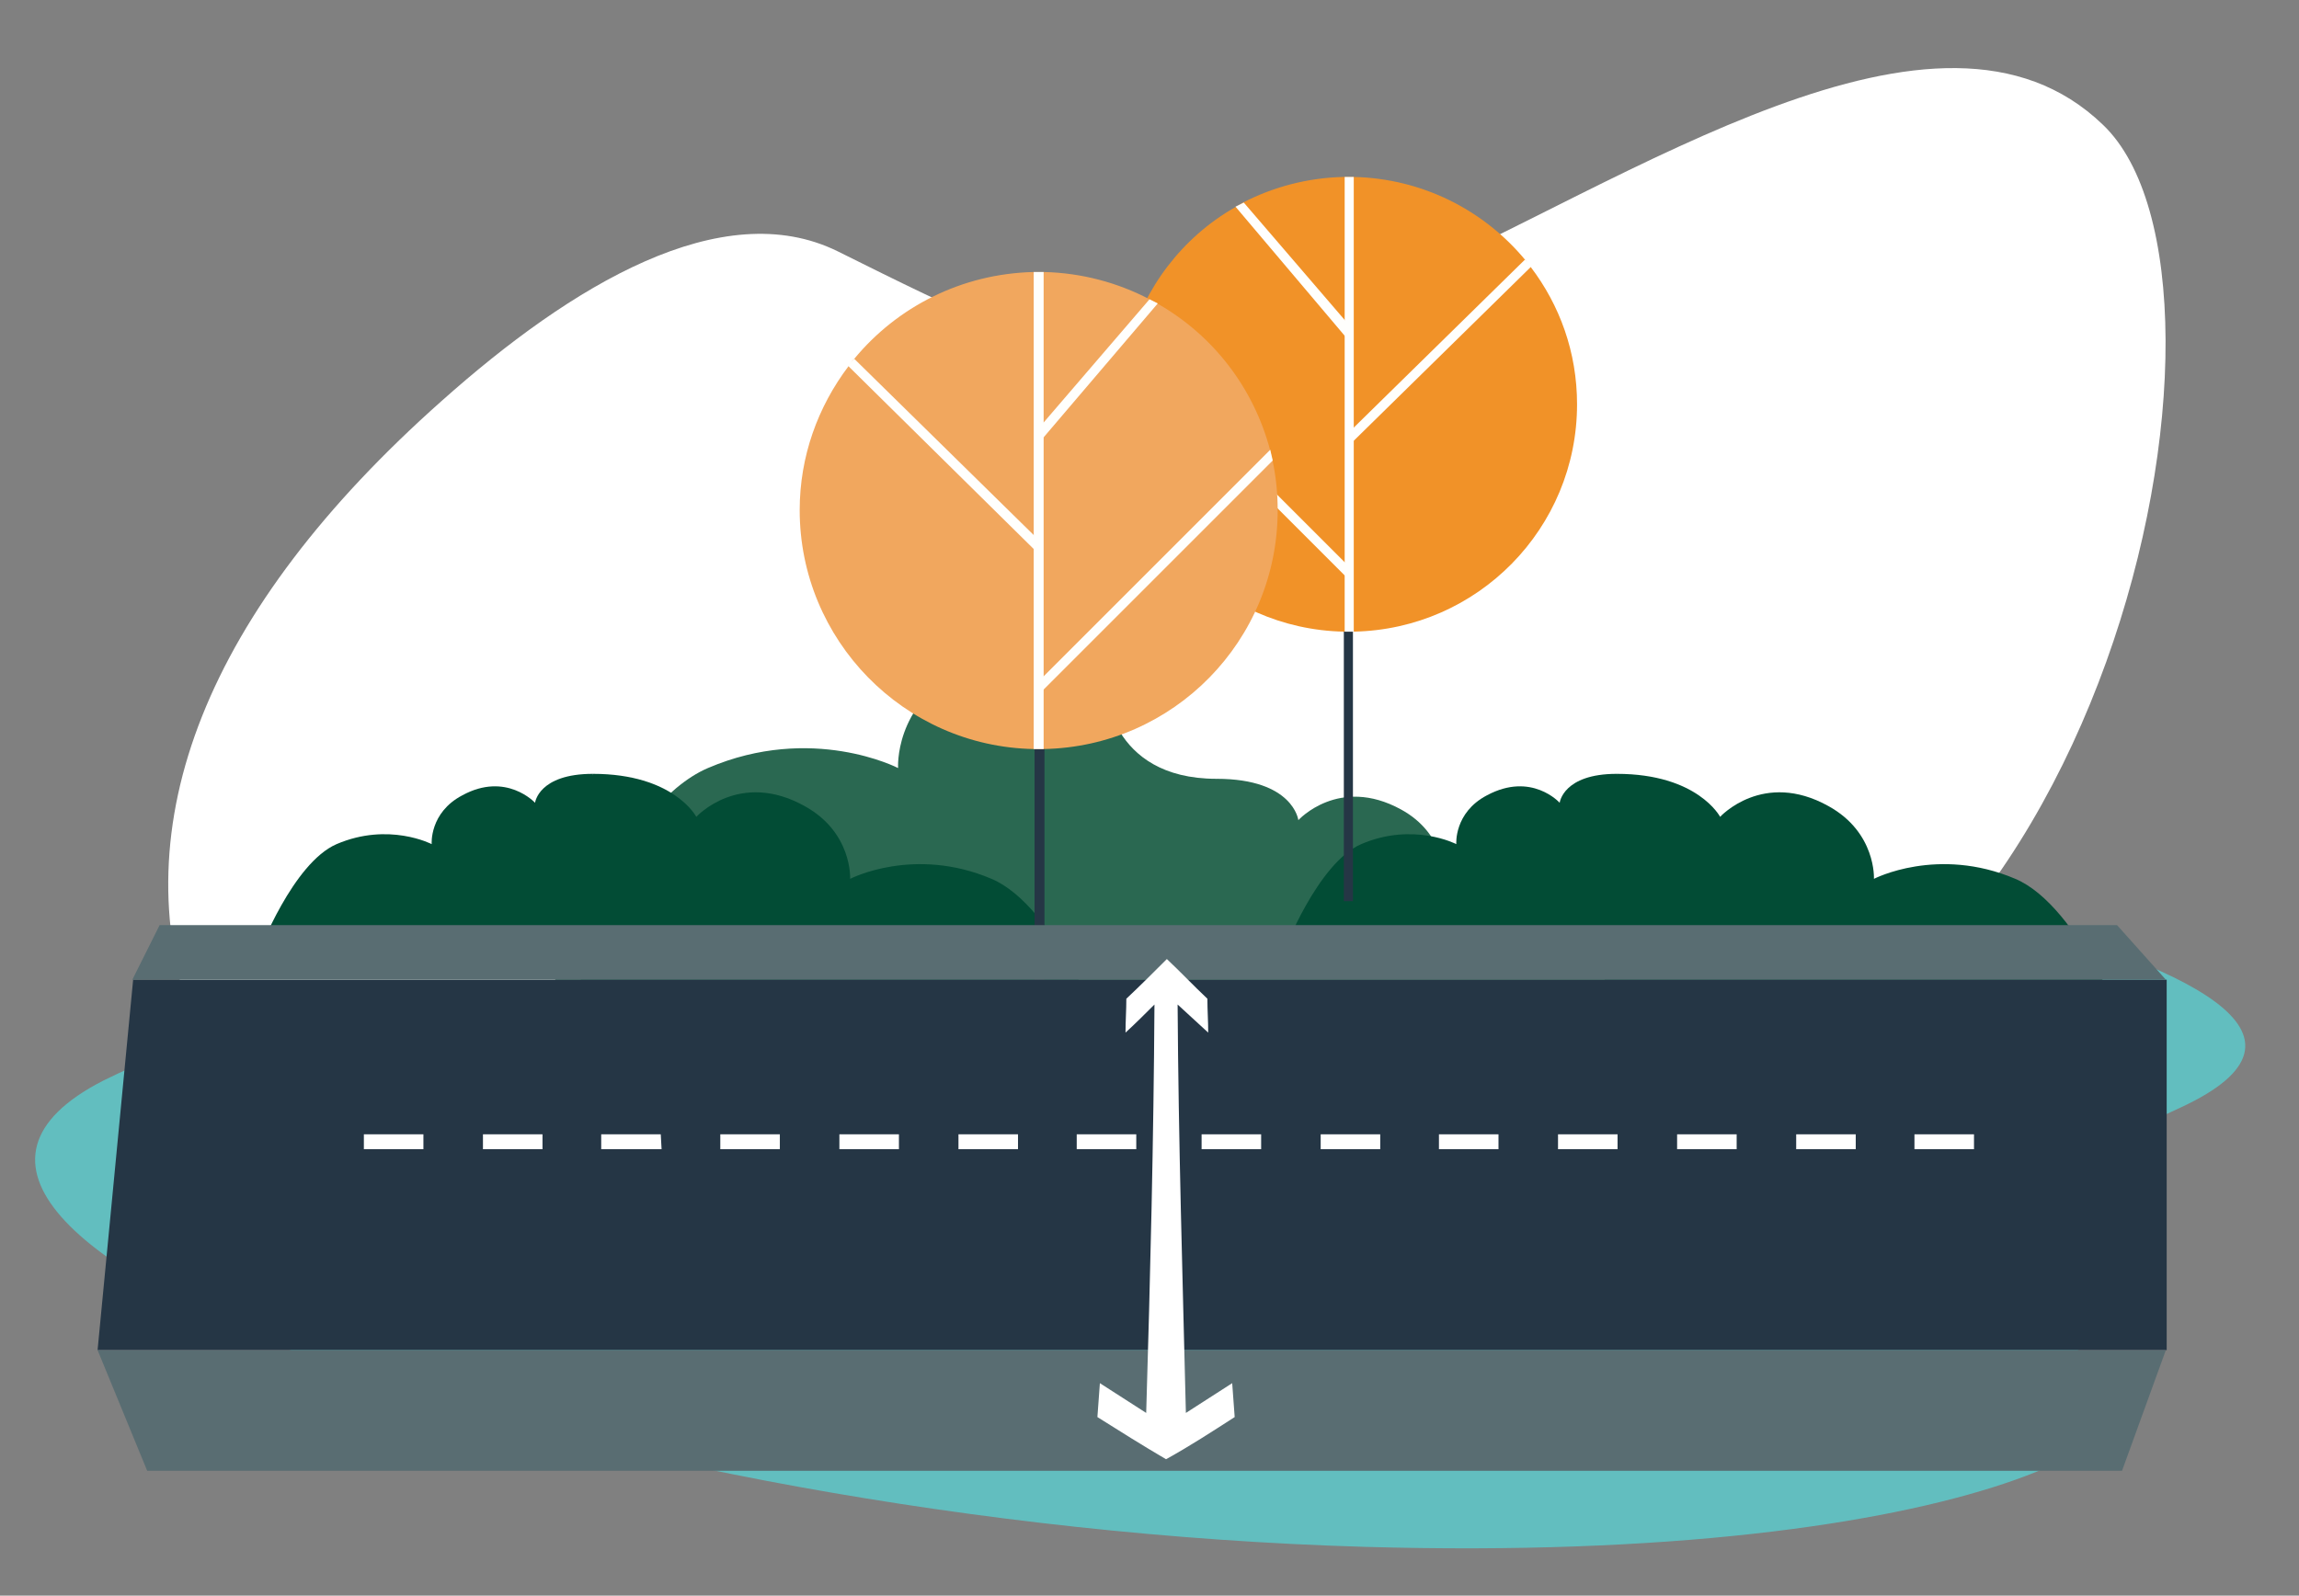
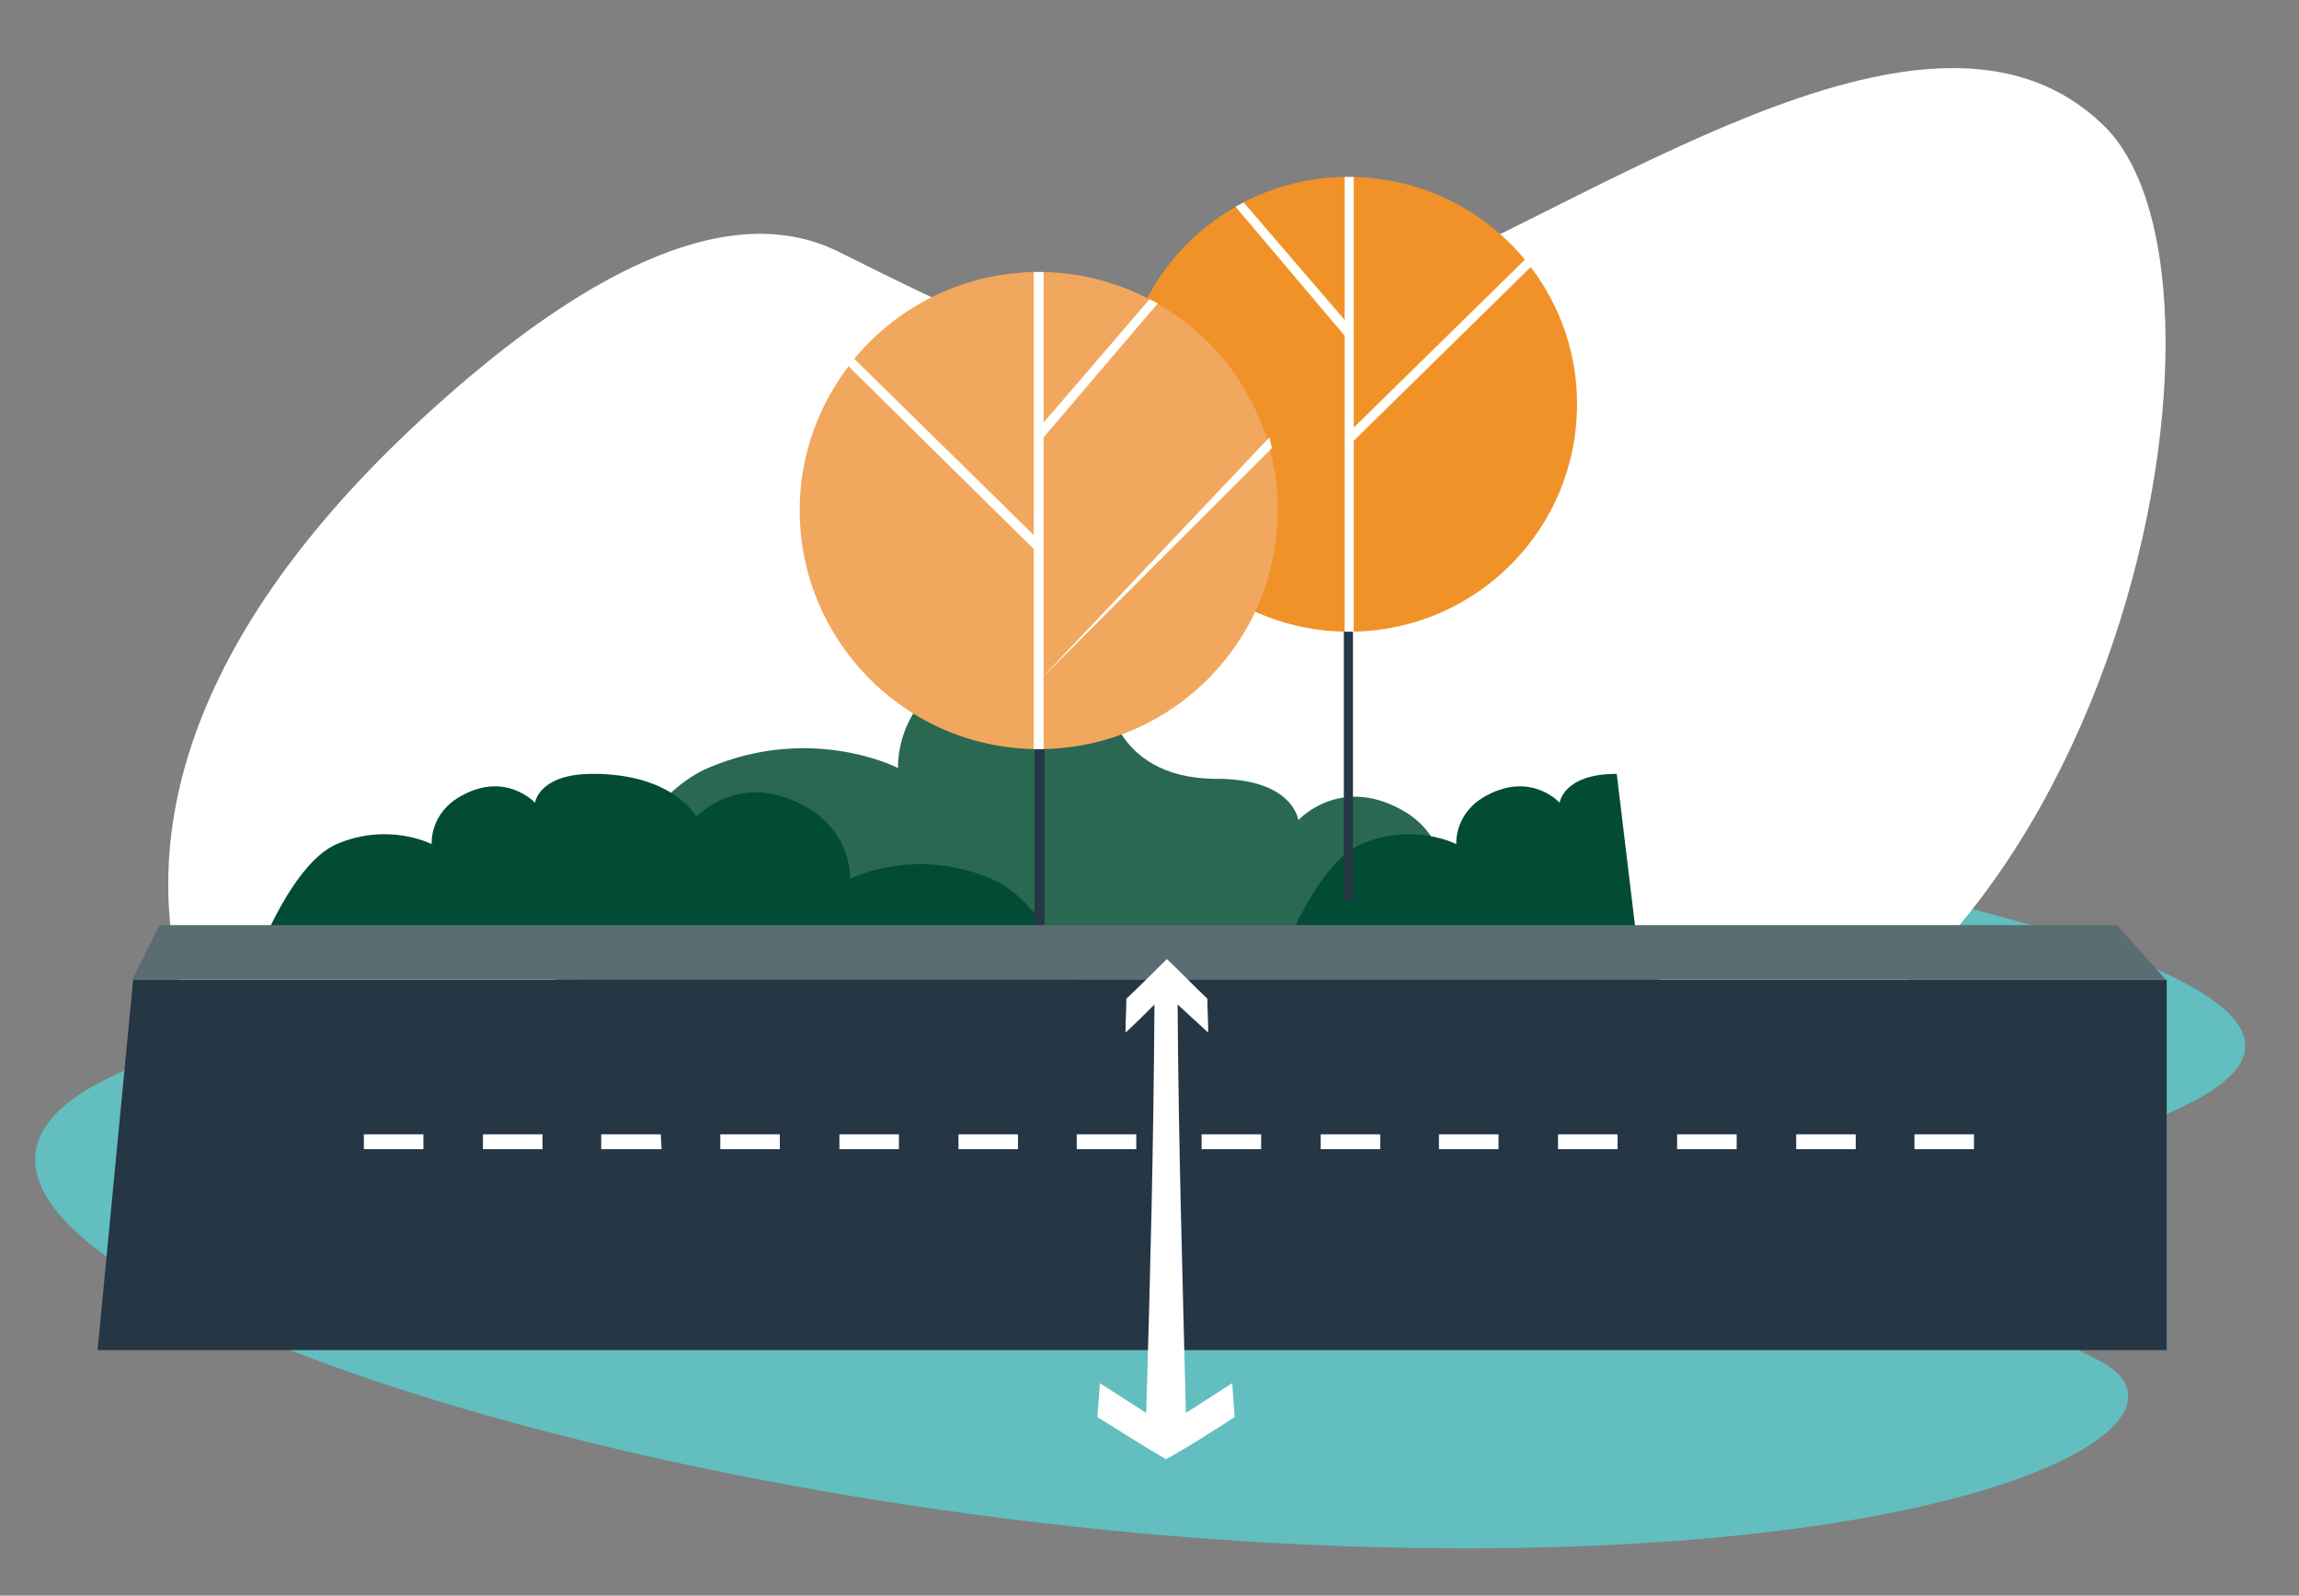
<svg xmlns="http://www.w3.org/2000/svg" version="1.1" id="Layer_1" x="0px" y="0px" viewBox="0 0 278 193" style="enable-background:new 0 0 278 193;" xml:space="preserve">
  <rect x="0" y="0" width="278" height="193" fill="#808080" stroke="none" />
  <style type="text/css">
	.st0{fill:#62BEBF;}
	.st1{fill:#FFFFFF;}
	.st2{fill:#2A6851;}
	.st3{fill:#024C35;}
	.st4{fill:#253645;}
	.st5{fill:#F19228;}
	.st6{fill:#FFFFFD;}
	.st7{fill:#F1A75E;}
	.st8{fill:#596D72;}
</style>
  <path class="st0" d="M102.1,106c45.2-8.8,91.8-7.5,136.2,3.9c26.1,6.8,44.4,15.3,25.3,24.1c-42.8,19.7-23.8,23.2-9.7,30.6  c14.2,7.5-15.4,24.6-88.8,22.5c-93.5-2.7-190-37.3-152.6-56.4C31.6,121.2,69.4,112.4,102.1,106z" />
  <path class="st1" d="M61.4,158.1c21.2,5.8,40-4.2,53.6-22.4c19.8-26.6,38.3,2.2,81.7-1.4c57.8-4.7,77.6-100.1,57.6-119.2  c-19.9-19.2-56.8,6.6-86.7,19.8s-36,10.6-66.3-4.5c-14-6.9-32.2,4.1-47.9,18.1c-28.5,25.3-38.7,51.3-30.1,75.2  C28.3,137.8,39.1,152,61.4,158.1z" />
  <path class="st2" d="M147.1,94.2v24.9h53.8c0,0-2.7-9.8-10.1-12.9c-8.9-3.8-16.2,0-16.2,0s0.3-5.3-5.2-8.3  c-7.5-4.1-12.4,1.3-12.4,1.3S156.4,94.2,147.1,94.2z" />
  <path class="st2" d="M147.1,94.2l5.7,24.9H66.9c0,0,8.2-21.7,18.7-26.2c12.6-5.4,23,0,23,0s-0.5-7.5,7.4-11.8  c10.7-5.9,17.6,1.8,17.6,1.8S134,94.2,147.1,94.2z" />
  <path class="st3" d="M71.7,93.6l2.6,21.6h-43c0,0,4.1-10.8,9.4-13.1c6.3-2.7,11.5,0,11.5,0s-0.3-3.8,3.7-5.9  c5.3-2.9,8.8,0.9,8.8,0.9S65.1,93.6,71.7,93.6z" />
  <path class="st3" d="M71.7,93.6l-1.9,32.2h64c0,0-6.1-16.2-13.9-19.5c-9.4-4-17.1,0-17.1,0s0.3-5.6-5.5-8.8  c-7.9-4.4-13.1,1.3-13.1,1.3S81.5,93.6,71.7,93.6z" />
  <path class="st3" d="M195.5,93.6l2.6,21.6h-42.9c0,0,4.1-10.8,9.4-13.1c6.3-2.7,11.5,0,11.5,0s-0.3-3.8,3.7-5.9  c5.4-2.9,8.8,0.9,8.8,0.9S189,93.6,195.5,93.6z" />
-   <path class="st3" d="M195.5,93.6l-1.9,32.2h64c0,0-6.1-16.2-13.9-19.5c-9.4-4-17.1,0-17.1,0s0.3-5.6-5.5-8.8  c-7.9-4.4-13.1,1.3-13.1,1.3S205.3,93.6,195.5,93.6z" />
  <path class="st4" d="M163.6,75.3h-1.1V109h1.1V75.3z" />
  <path class="st5" d="M190.7,48.9c0,15-12,27.2-27,27.5c-0.2,0-0.4,0-0.6,0c-0.2,0-0.4,0-0.6,0c-14.9-0.3-27-12.5-27-27.5  c0-1.9,0.2-3.8,0.6-5.6c0.1-0.4,0.2-0.9,0.3-1.3c1.9-7.2,6.6-13.3,12.9-16.9l1-0.6c3.7-1.9,7.8-3,12.2-3.1c0.2,0,0.4,0,0.6,0  c0.2,0,0.4,0,0.6,0c8.3,0.2,15.7,4,20.7,10c0.2,0.3,0.5,0.6,0.7,0.9C188.6,36.9,190.7,42.6,190.7,48.9z" />
  <path class="st6" d="M163.7,21.4v55h-1.1v-55c0.2,0,0.4,0,0.6,0C163.3,21.4,163.5,21.4,163.7,21.4z" />
  <path class="st6" d="M163.2,53.8l-0.4-1.2l21.6-21.2l0.8,0.8L163.2,53.8z" />
  <path class="st6" d="M149.4,25l13.7,16.2v-0.8l0.2-0.9l-0.7-0.8l-12.2-14.2L149.4,25z" />
-   <path class="st6" d="M163.3,68.7l-0.1,1.5l-0.6-0.6l-26.4-26.4c0.1-0.4,0.2-0.9,0.3-1.3L163.3,68.7z" />
  <path class="st4" d="M126.3,89.4h-1.2v35.4h1.2V89.4z" />
  <path class="st7" d="M96.7,61.7c0,15.7,12.6,28.6,28.3,28.9c0.2,0,0.4,0,0.6,0c0.2,0,0.4,0,0.6,0c15.7-0.3,28.3-13.1,28.3-28.9  c0-2-0.2-4-0.6-5.9c-0.1-0.4-0.2-0.9-0.3-1.3c-2-7.6-6.9-13.9-13.5-17.7l-1.1-0.6c-3.8-2-8.2-3.2-12.8-3.3c-0.2,0-0.4,0-0.6,0  c-0.2,0-0.4,0-0.6,0c-8.7,0.2-16.5,4.2-21.7,10.5c-0.3,0.3-0.5,0.6-0.7,0.9C98.9,49.2,96.7,55.2,96.7,61.7z" />
  <path class="st6" d="M125,32.9v57.7h1.2V32.9c-0.2,0-0.4,0-0.6,0C125.4,32.9,125.2,32.9,125,32.9z" />
  <path class="st6" d="M125.5,66.9l0.5-1.2l-22.7-22.3l-0.8,0.8L125.5,66.9z" />
  <path class="st6" d="M140,36.7l-14.4,16.9v-0.8l-0.1-0.9l0.7-0.8L139,36.2L140,36.7z" />
-   <path class="st6" d="M125.5,82.5l0.1,1.5l0.6-0.6l27.7-27.7c-0.1-0.4-0.2-0.9-0.3-1.3L125.5,82.5z" />
+   <path class="st6" d="M125.5,82.5l0.6-0.6l27.7-27.7c-0.1-0.4-0.2-0.9-0.3-1.3L125.5,82.5z" />
  <path class="st4" d="M261.9,163.3H11.8l4.3-44.8H262v44.8H261.9z" />
  <path class="st1" d="M238.7,139h-7.2v-1.8h7.2V139z M224.4,139h-7.2v-1.8h7.2V139z M210,139h-7.2v-1.8h7.2V139z M195.6,139h-7.2  v-1.8h7.2V139z M181.3,139H174v-1.8h7.2v1.8H181.3z M166.9,139h-7.2v-1.8h7.2V139z M152.5,139h-7.2v-1.8h7.2V139z" />
  <path class="st1" d="M137.4,139h-7.2v-1.8h7.2V139z M123.1,139h-7.2v-1.8h7.2V139z M108.7,139h-7.2v-1.8h7.2V139z M94.3,139h-7.2  v-1.8h7.2V139z M80,139h-7.3v-1.8h7.2L80,139L80,139z M65.6,139h-7.2v-1.8h7.2V139z M51.2,139H44v-1.8h7.2V139z" />
-   <path class="st8" d="M256.6,177.9H17.8l-6-14.6h250.1L256.6,177.9z" />
  <path class="st8" d="M19.3,111.9H256l5.9,6.6H16L19.3,111.9z" />
  <path class="st1" d="M146.1,124.9c0-1.4-0.1-2.7-0.1-4.1c-1.7-1.6-3.2-3.2-4.9-4.8c-1.6,1.6-3.2,3.2-4.9,4.8c0,1.4-0.1,2.7-0.1,4.1  c1.2-1.1,2.4-2.3,3.5-3.4c-0.1,16.4-0.5,32.8-1,49.4c-1.9-1.2-3.7-2.4-5.6-3.6c-0.1,1.4-0.2,2.7-0.3,4.1c2.7,1.7,5.4,3.4,8.3,5.1  c2.9-1.6,5.5-3.3,8.3-5.1c-0.1-1.4-0.2-2.7-0.3-4.1c-1.9,1.2-3.7,2.4-5.6,3.6c-0.4-16.5-0.9-32.9-1-49.4  C143.7,122.7,144.9,123.8,146.1,124.9z" />
</svg>